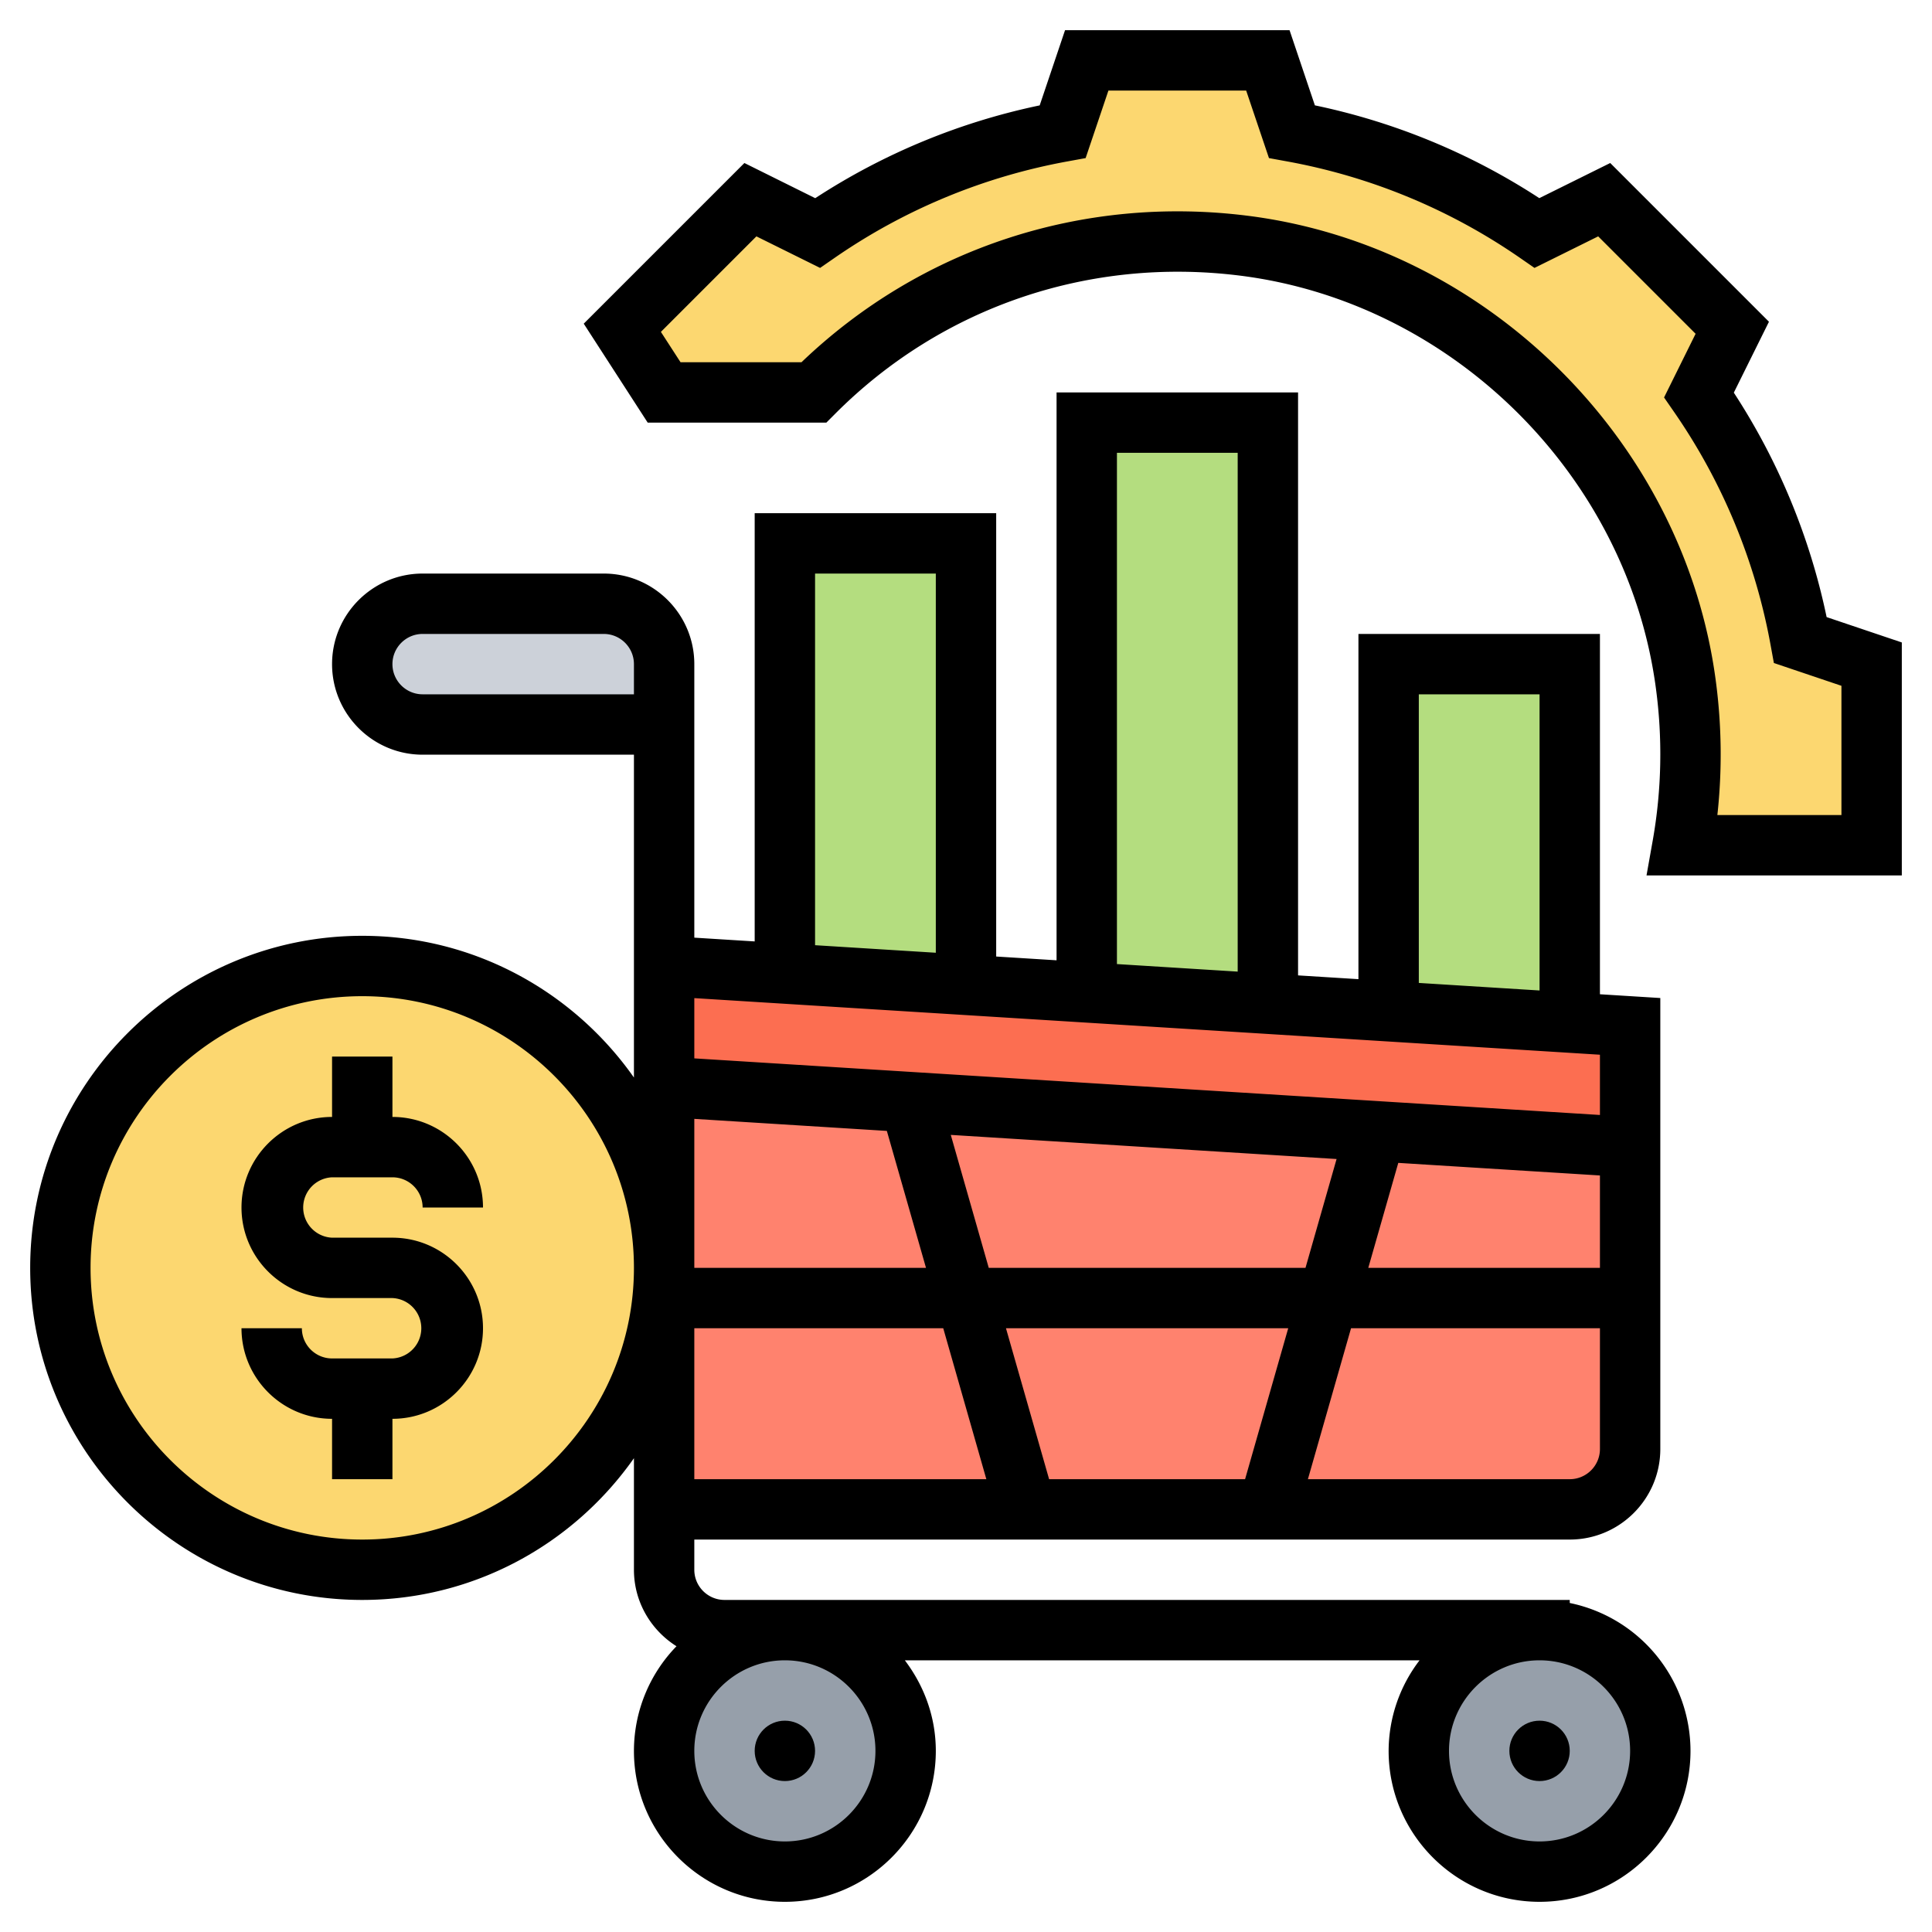
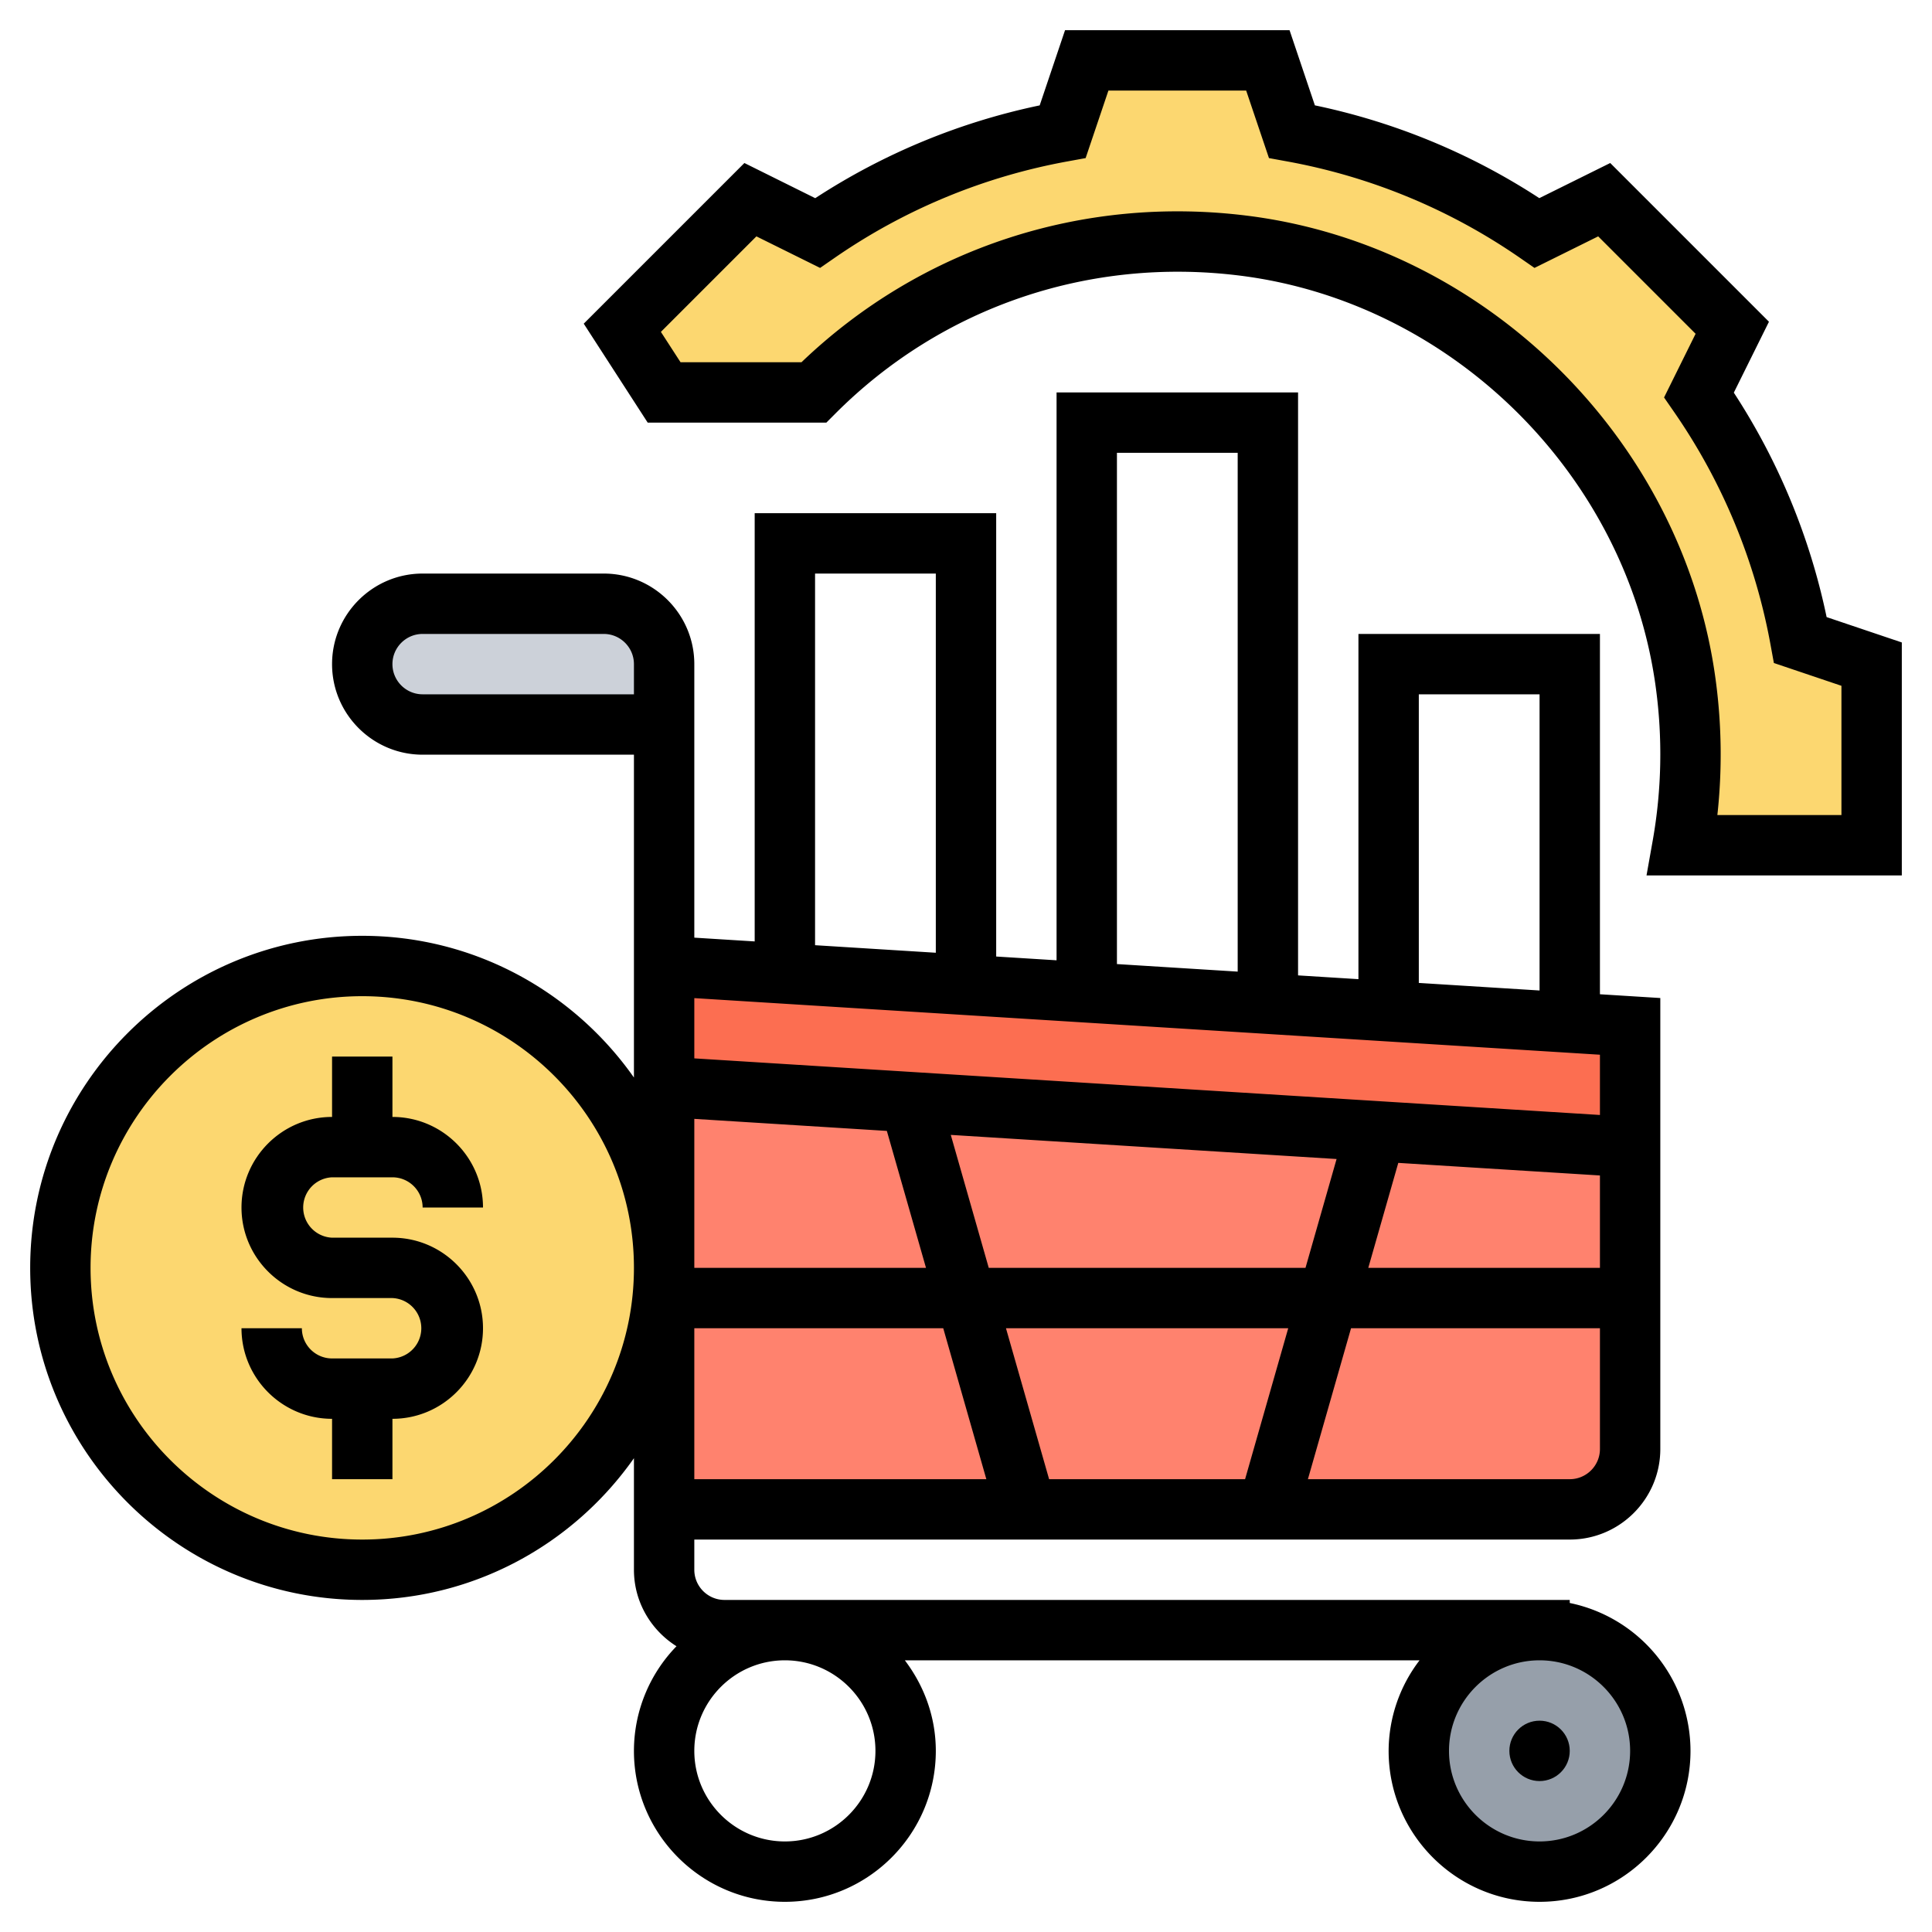
<svg xmlns="http://www.w3.org/2000/svg" class="hovered-paths" xml:space="preserve" style="enable-background:new 0 0 512 512" viewBox="0 0 64 64" y="0" x="0" height="512" width="512" version="1.1">
  <g>
    <path data-original="#ff826e" opacity="1" d="M54 38v10c0 1.1-.9 2-2 2H22V36z" fill="#ff826e" />
    <path data-original="#fc6e51" opacity="1" d="M54 34v4l-32-2v-4l4 .25 6 .38 4 .24 6 .38 4 .25 6 .38z" fill="#fc6e51" />
-     <path class="hovered-path" data-original="#b4dd7f" opacity="1" d="M52 22v11.88l-6-.38V22zM42 14v19.25l-6-.38V14zM32 18v14.63l-6-.38V18z" fill="#b4dd7f" />
    <path data-original="#ccd1d9" opacity="1" d="M22 22v2h-8c-.55 0-1.05-.22-1.41-.59-.37-.36-.59-.86-.59-1.41 0-1.1.9-2 2-2h6c1.1 0 2 .9 2 2z" fill="#ccd1d9" />
    <circle data-original="#969faa" opacity="1" fill="#969faa" r="4" cy="58" cx="51" />
-     <circle data-original="#969faa" opacity="1" fill="#969faa" r="4" cy="58" cx="26" />
    <circle data-original="#fcd770" opacity="1" fill="#fcd770" r="10" cy="42" cx="12" />
    <path data-original="#fcd770" opacity="1" d="M62 22v6h-6.26c.3-1.7.35-3.49.11-5.32-1-7.53-7.1-13.59-14.64-14.54-5.57-.7-10.7 1.29-14.25 4.86H22l-1.38-2.14 4.24-4.24 2.22 1.1a20.78 20.78 0 0 1 8.12-3.36L36 2h6l.8 2.36c2.97.54 5.72 1.7 8.12 3.36l2.22-1.1 4.24 4.24-1.1 2.22a20.78 20.78 0 0 1 3.36 8.12z" fill="#fcd770" />
    <path data-original="#000000" opacity="1" fill="#000000" d="M11 39h2c.551 0 1 .448 1 1h2c0-1.654-1.346-3-3-3v-2h-2v2c-1.654 0-3 1.346-3 3s1.346 3 3 3h2a1.001 1.001 0 0 1 0 2h-2c-.551 0-1-.448-1-1H8c0 1.654 1.346 3 3 3v2h2v-2c1.654 0 3-1.346 3-3s-1.346-3-3-3h-2a1.001 1.001 0 0 1 0-2z" />
-     <circle data-original="#000000" opacity="1" fill="#000000" r="1" cy="58" cx="26" />
    <path data-original="#000000" opacity="1" fill="#000000" d="M52 53.101V53H24c-.551 0-1-.448-1-1v-1h29c1.654 0 3-1.346 3-3V33.061l-2-.125V21h-8v11.436l-2-.125V13h-8v18.811l-2-.125V17h-8v14.186l-2-.125V22c0-1.654-1.346-3-3-3h-6c-1.654 0-3 1.346-3 3s1.346 3 3 3h7v10.695C19.008 32.861 15.72 31 12 31 5.935 31 1 35.935 1 42s4.935 11 11 11c3.72 0 7.008-1.861 9-4.695V52c0 1.069.566 2.003 1.41 2.534A4.976 4.976 0 0 0 21 58c0 2.757 2.243 5 5 5s5-2.243 5-5c0-1.13-.391-2.162-1.026-3h17.051A4.954 4.954 0 0 0 46 58c0 2.757 2.243 5 5 5s5-2.243 5-5a5.01 5.01 0 0 0-4-4.899zM53 42h-7.674l.994-3.478 6.68.417zm-9.754 0H32.754l-1.258-4.405 12.78.799zm-.572 2-1.429 5h-6.492l-1.429-5zm-10 5H23v-5h8.246zM52 49h-8.674l1.429-5H53v4c0 .552-.449 1-1 1zm-5-26h4v9.811l-4-.25zm-10-8h4v17.186l-4-.25zm-10 4h4v12.561l-4-.25zm26 15.939v1.996L23 35.06v-1.996zM14 23c-.551 0-1-.449-1-1s.449-1 1-1h6c.551 0 1 .449 1 1v1zm9 14.064 6.378.399L30.675 42H23zM12 51c-4.962 0-9-4.037-9-9s4.038-9 9-9 9 4.037 9 9-4.038 9-9 9zm17 7c0 1.654-1.346 3-3 3s-3-1.346-3-3 1.346-3 3-3 3 1.346 3 3zm22 3c-1.654 0-3-1.346-3-3s1.346-3 3-3 3 1.346 3 3-1.346 3-3 3z" />
    <circle data-original="#000000" opacity="1" fill="#000000" r="1" cy="58" cx="51" />
    <path data-original="#000000" opacity="1" fill="#000000" d="M60.509 20.442a21.723 21.723 0 0 0-3.074-7.435l1.164-2.349L53.341 5.4l-2.349 1.164a21.723 21.723 0 0 0-7.435-3.074L42.718 1h-7.437l-.84 2.491a21.74 21.74 0 0 0-7.435 3.074L24.659 5.4l-5.322 5.322L21.456 14h5.918l.293-.294c3.526-3.538 8.418-5.204 13.421-4.574 7.045.889 12.835 6.641 13.767 13.677a16.392 16.392 0 0 1-.103 5.016L54.543 29H63v-7.718zM61 27h-4.11a18.446 18.446 0 0 0-.053-4.453c-1.049-7.921-7.567-14.398-15.5-15.399C35.858 6.457 30.492 8.222 26.55 12h-4.006l-.651-1.006 3.164-3.164 2.11 1.045.484-.335a19.772 19.772 0 0 1 7.733-3.197l.579-.106L36.718 3h4.563l.755 2.237.579.106a19.772 19.772 0 0 1 7.733 3.197l.484.335 2.11-1.045 3.227 3.227-1.045 2.11.335.484a19.781 19.781 0 0 1 3.197 7.733l.106.579 2.238.755z" />
  </g>
</svg>